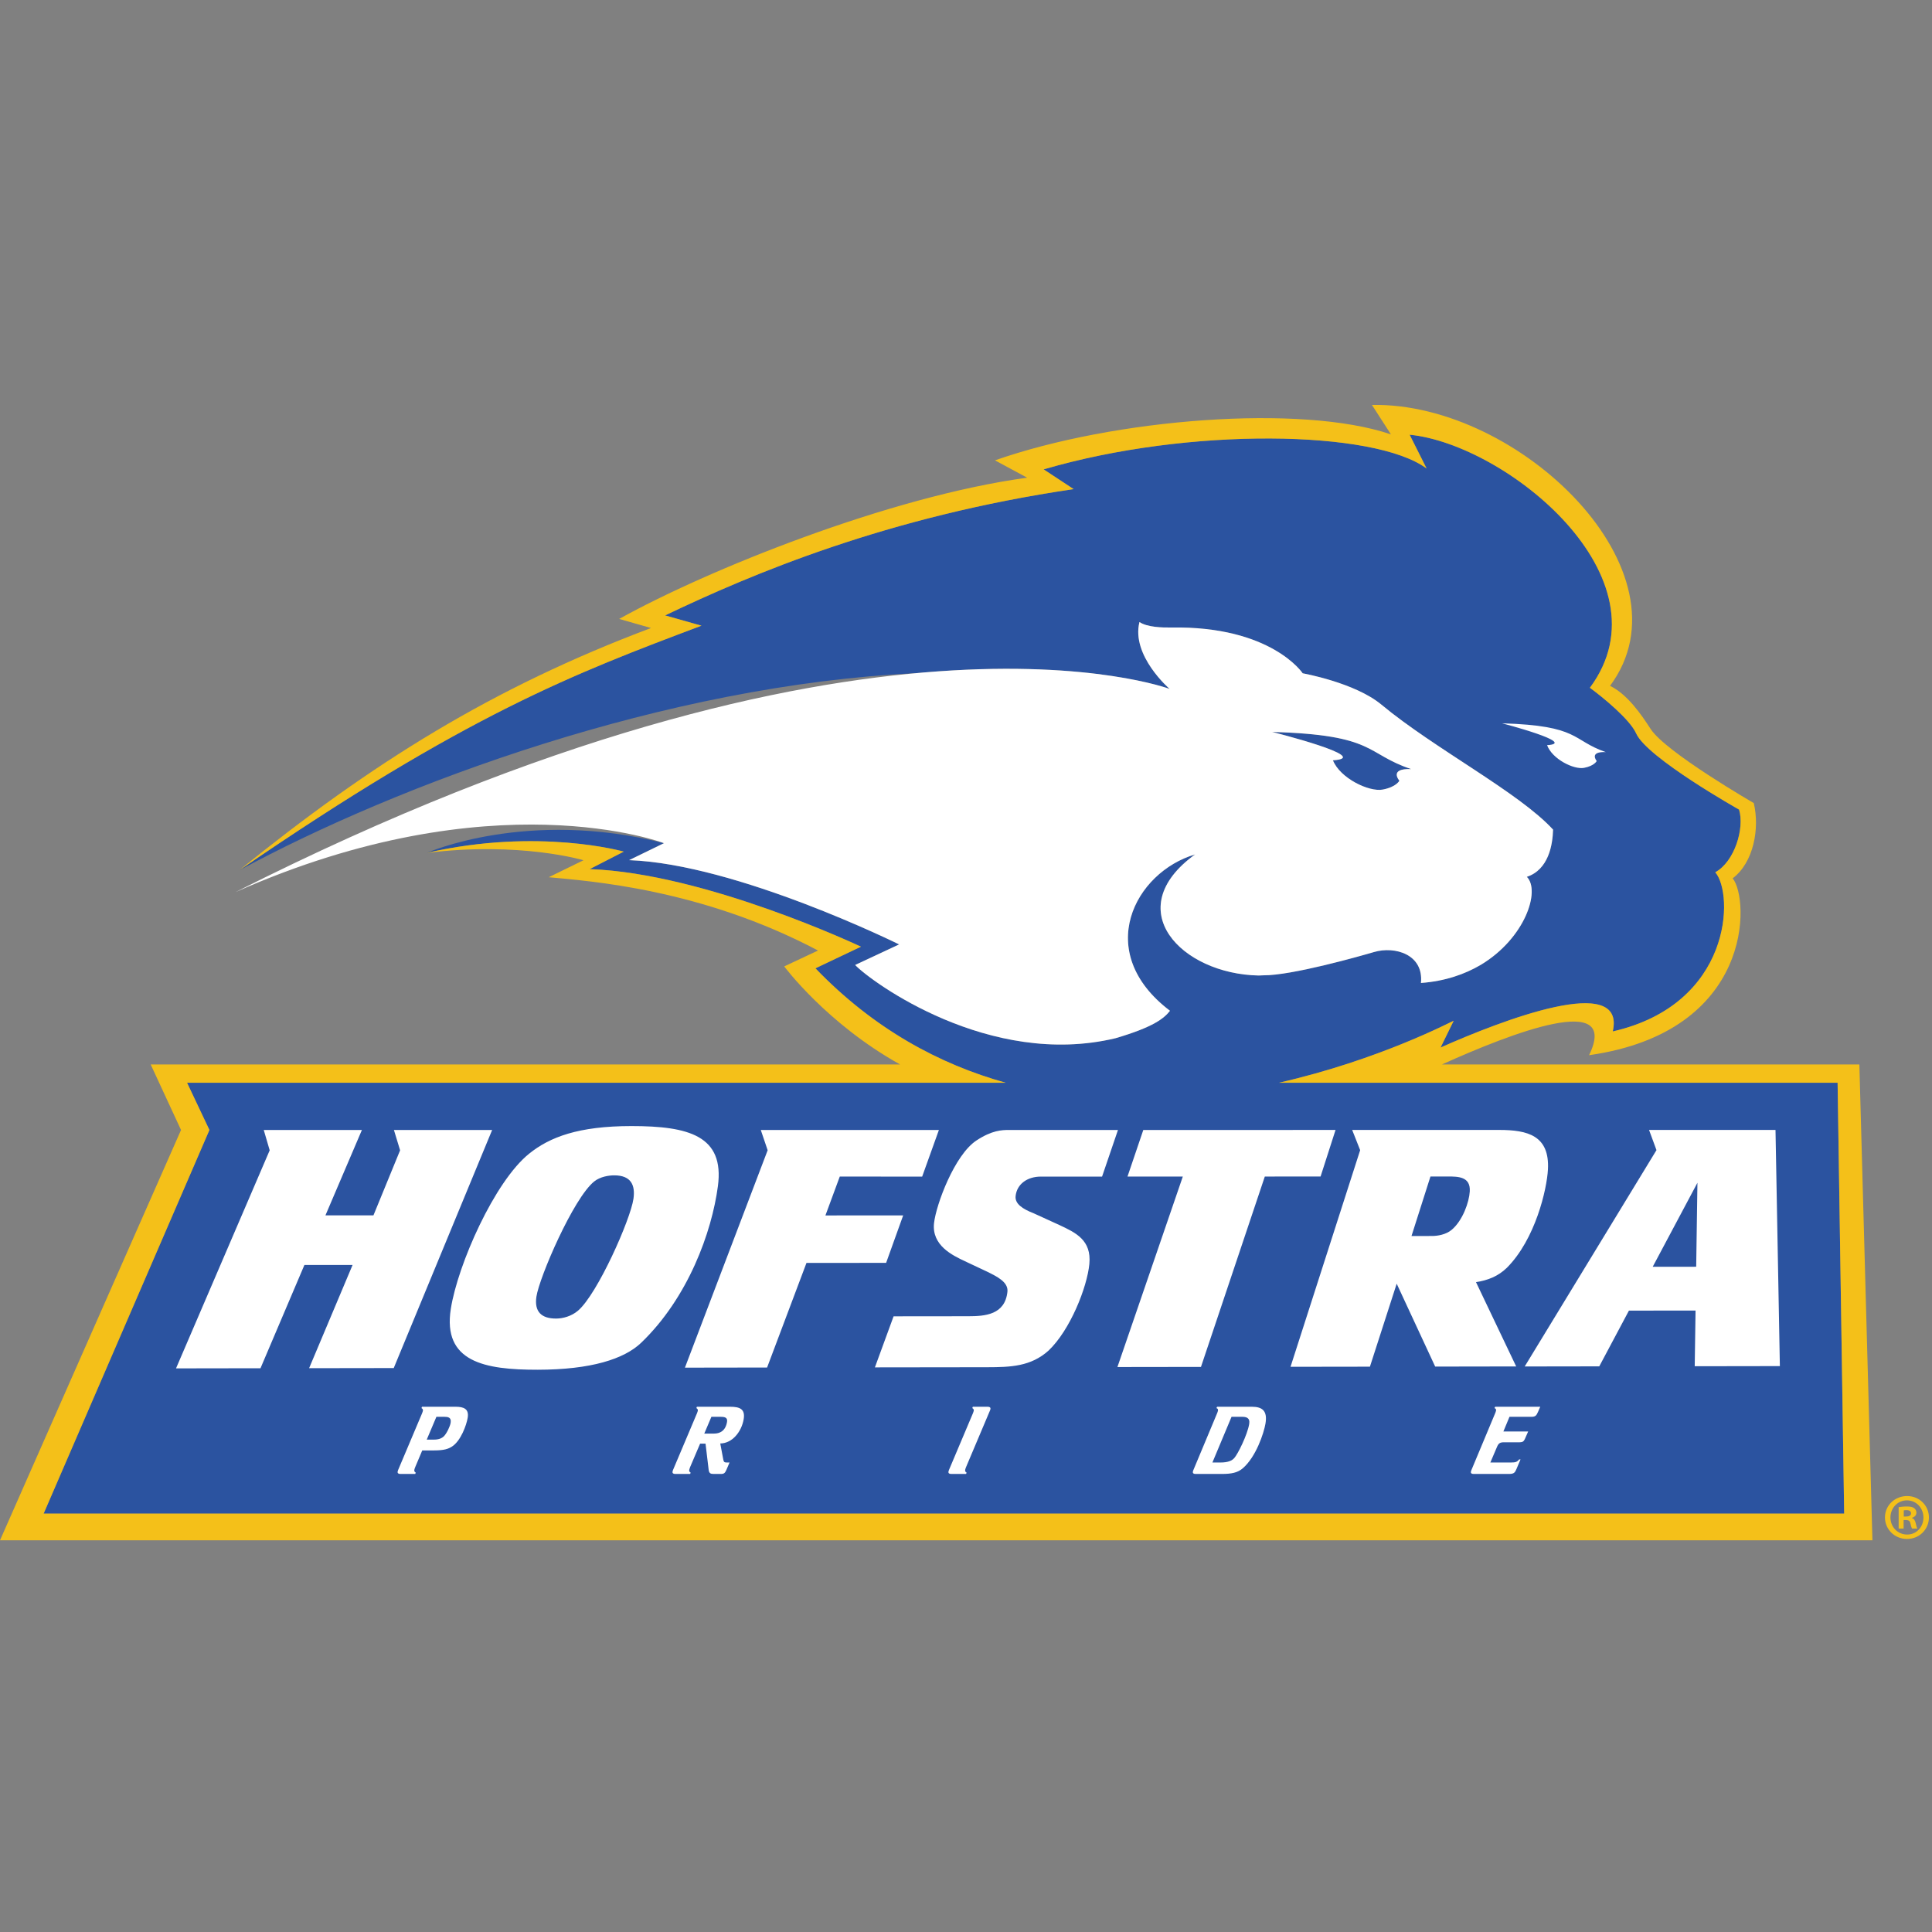
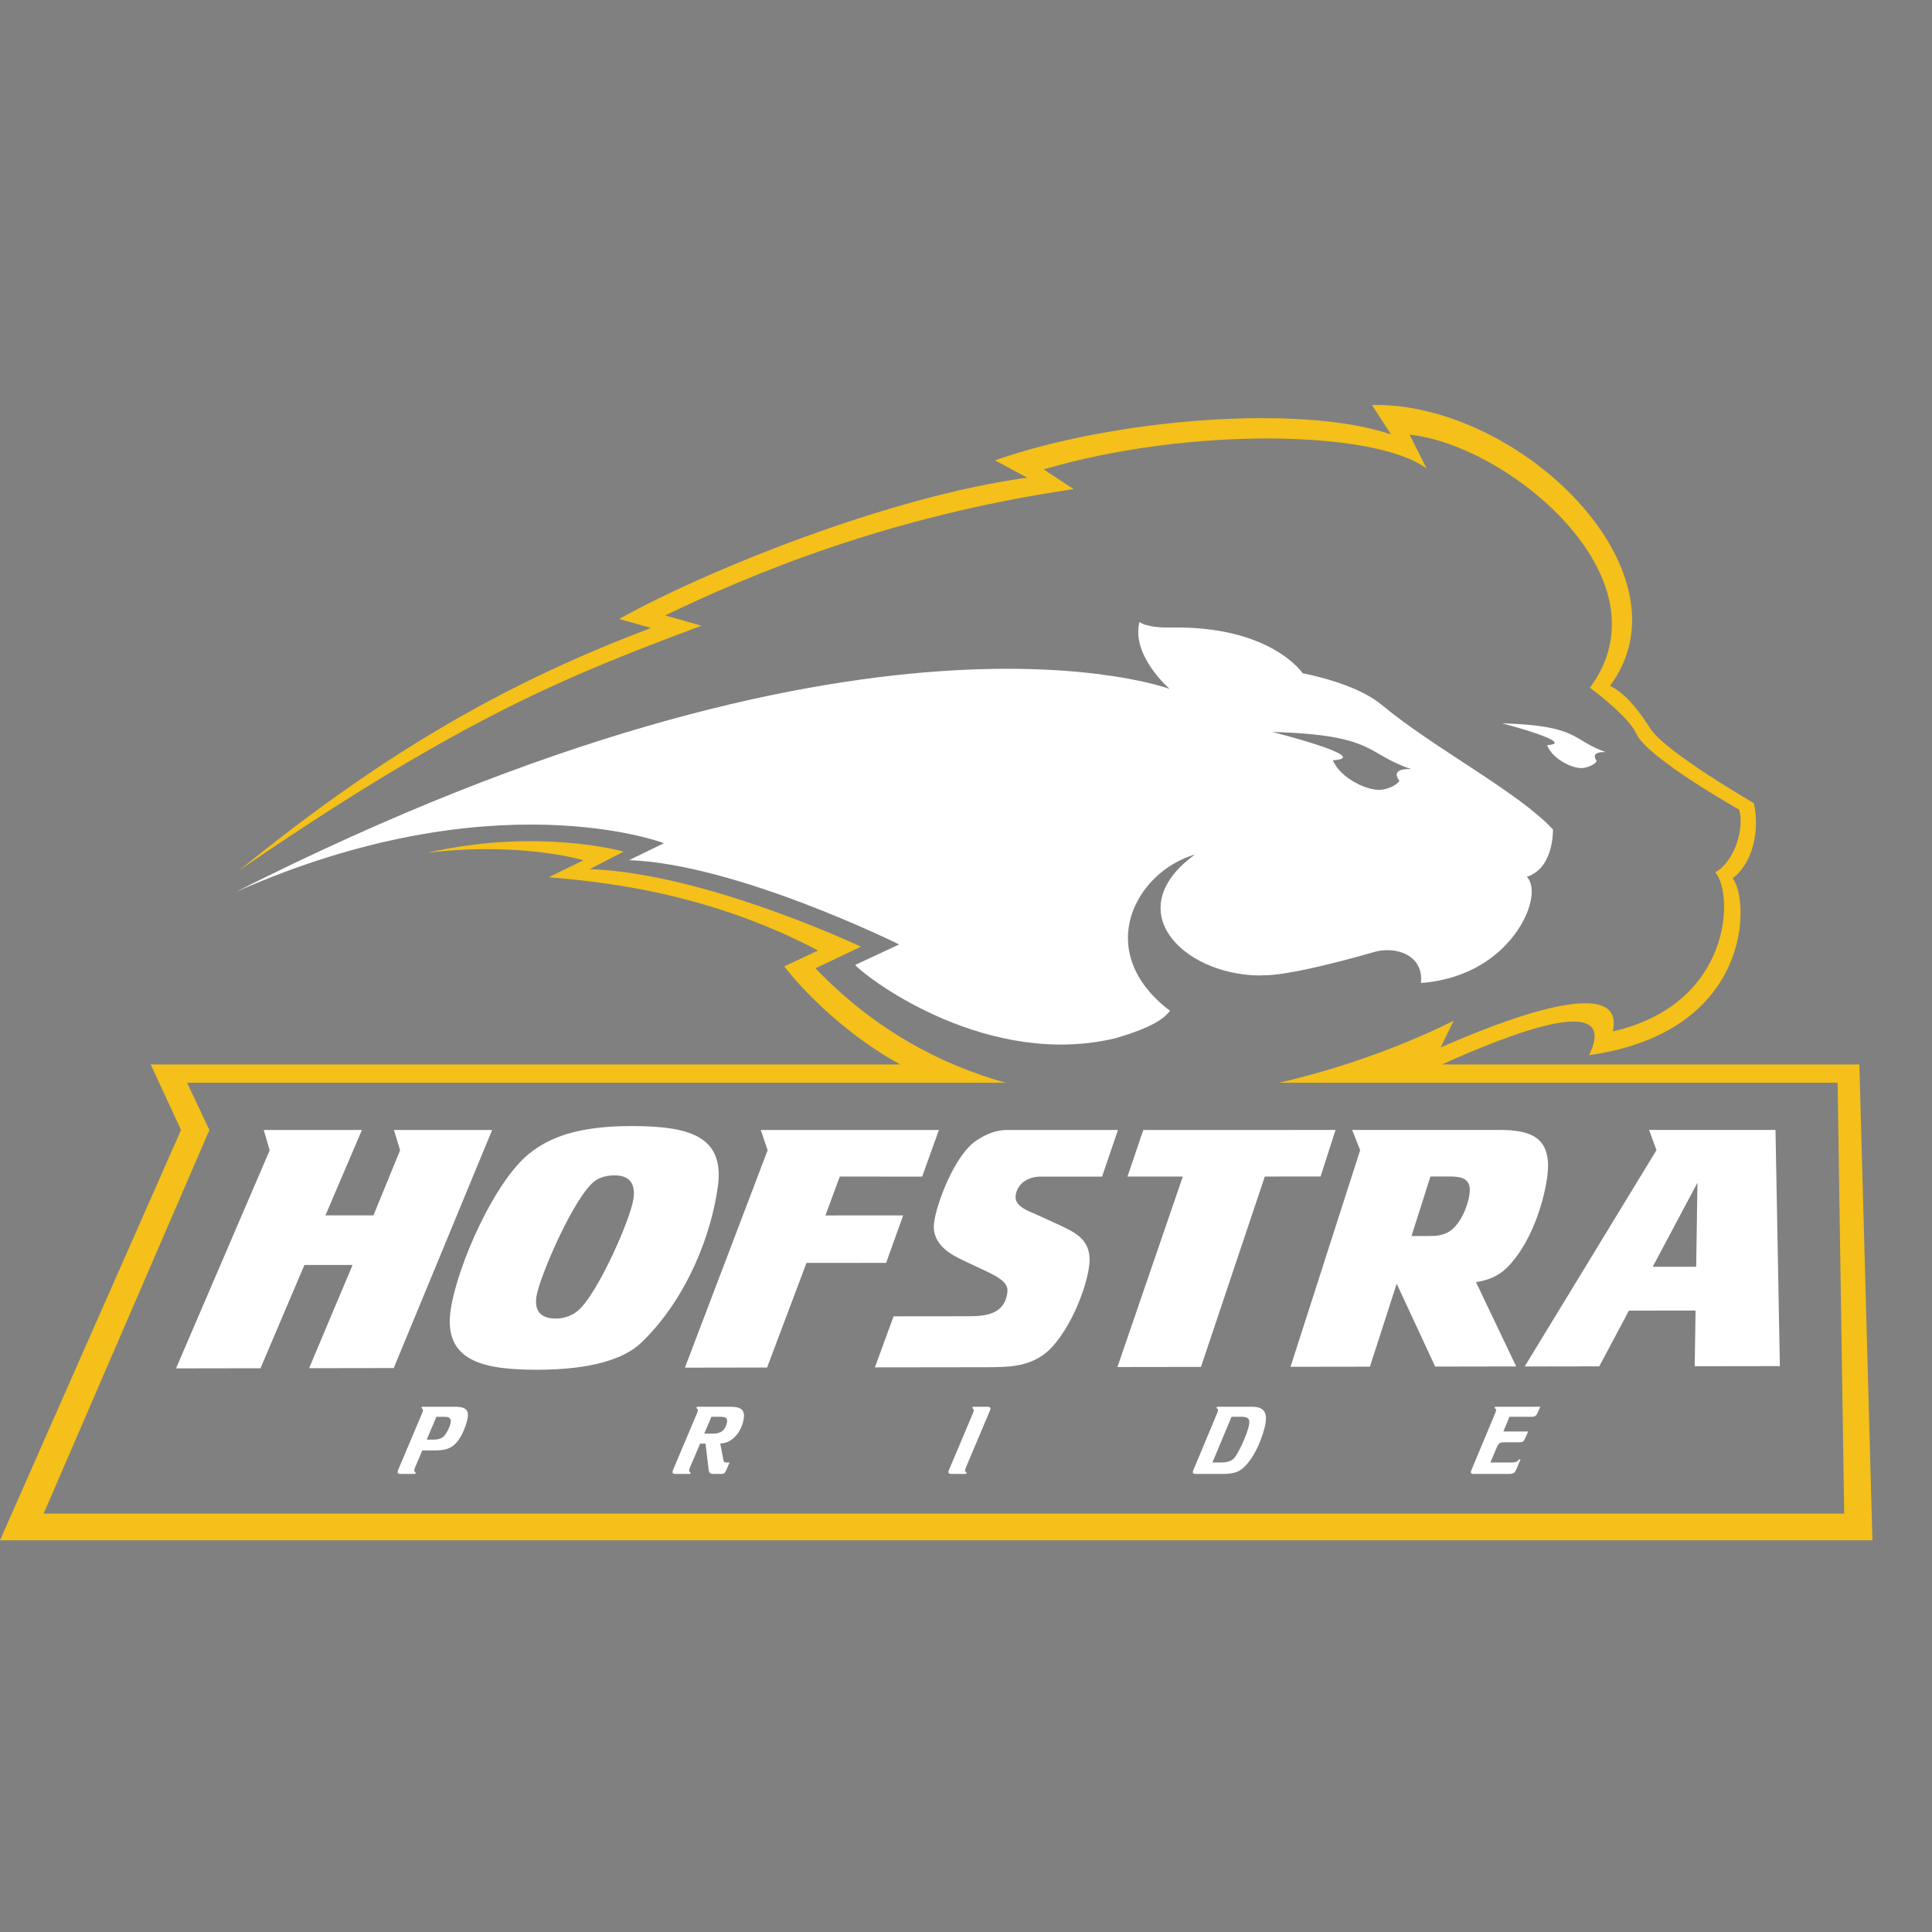
<svg xmlns="http://www.w3.org/2000/svg" width="200px" height="200px" viewBox="0 0 200 200" version="1.1">
  <rect x="0" y="0" width="200" height="200" fill="#808080" stroke="none" />
  <title>hofstra</title>
  <desc>Created with Sketch.</desc>
  <g id="hofstra" stroke="none" stroke-width="1" fill="none" fill-rule="evenodd">
    <g id="hofstra_BGD" transform="translate(0, -0)">
      <g id="hofstra" transform="translate(0, 41)">
        <g id="g10" transform="translate(100, 59.431) scale(-1, 1) rotate(-180) translate(-100, -59.431) translate(0, 0.41)" fill-rule="nonzero">
          <g id="g12">
-             <path d="M190.909,2.763 L190.228,47.366 L132.396,47.366 C142.883,49.758 150.321,53.744 150.483,53.782 L149.128,51.013 C155.487,53.836 168.356,58.798 166.951,52.678 C179.306,55.499 179.519,66.904 177.564,69.155 C179.572,70.257 180.613,73.727 180.028,75.645 C180.028,75.645 170.506,80.998 169.377,83.524 C168.716,85.001 165.893,87.297 164.585,88.256 C173.049,99.654 155.915,113.467 145.924,114.451 L147.684,110.95 C142.346,114.935 123.122,115.289 108.039,110.864 L111.143,108.82 C91.843,105.987 77.813,100.028 68.851,95.746 L72.615,94.683 C59.473,89.733 48.365,85.542 24.732,69.333 C41.298,78.296 68.882,88.547 94.874,89.768 C112.426,91.375 121.08,88.135 121.08,88.135 C121.08,88.135 117.082,91.574 117.957,95.057 C118.768,94.512 120.357,94.478 121.225,94.492 C131.614,94.669 134.855,89.751 134.855,89.751 C134.855,89.751 140.243,88.796 142.993,86.515 C148.509,81.934 157.215,77.443 160.772,73.571 C160.732,72.013 160.313,69.426 158.056,68.683 C159.49,67.249 157.881,62.33 153.294,59.574 C151.635,58.598 149.598,57.88 147.097,57.695 C147.397,60.662 144.395,61.53 142.245,60.9 C140.722,60.453 133.706,58.463 130.778,58.488 C130.657,58.489 130.491,58.482 130.295,58.468 C122.289,58.622 115.854,65.31 123.717,71.002 C117.49,69.176 113.087,60.896 121.117,54.816 C120.505,54.039 119.427,53.134 115.478,51.976 C102.417,48.85 90.19,57.814 88.526,59.557 L93.079,61.686 C93.079,61.686 76.262,70.014 65.127,70.41 L68.735,72.167 C54.582,75.777 44.186,71.163 44.186,71.163 C55.759,73.811 64.572,71.293 64.572,71.293 L61.043,69.483 C73.074,69.054 89.124,61.453 89.124,61.453 L84.414,59.213 C90.457,52.932 97.248,49.278 104.114,47.366 L19.365,47.366 L21.679,42.476 L4.517,2.763 L190.909,2.763 Z M146.093,79.834 C141.316,81.423 142.482,83.382 131.694,83.681 C131.694,83.681 142.308,81.019 137.983,80.746 C138.728,78.881 141.727,77.448 143.141,77.716 C144.549,77.982 144.865,78.635 144.865,78.635 C144.865,78.635 143.724,79.935 146.093,79.834 L146.093,79.834 Z" id="path14" fill="#2B53A0" />
            <path d="M163.982,79.964 C162.915,79.761 160.684,80.872 160.153,82.313 C163.404,82.516 155.494,84.576 155.494,84.576 C163.568,84.336 162.664,82.83 166.233,81.593 C164.452,81.673 165.292,80.672 165.292,80.672 C165.292,80.672 165.048,80.167 163.982,79.964 L163.982,79.964 Z M144.865,78.635 C144.865,78.635 144.548,77.982 143.141,77.716 C141.727,77.448 138.728,78.881 137.983,80.746 C142.308,81.019 131.694,83.681 131.694,83.681 C142.481,83.382 141.316,81.423 146.092,79.834 C143.724,79.935 144.865,78.635 144.865,78.635 L144.865,78.635 Z M147.097,57.695 C149.598,57.881 151.635,58.598 153.294,59.574 C157.881,62.33 159.49,67.249 158.056,68.683 C160.313,69.426 160.732,72.013 160.772,73.571 C157.215,77.444 148.509,81.934 142.993,86.515 C140.243,88.796 134.855,89.751 134.855,89.751 C134.855,89.751 131.614,94.669 121.225,94.492 C120.357,94.478 118.768,94.512 117.957,95.057 C117.081,91.574 121.08,88.135 121.08,88.135 C121.08,88.135 89.445,100.002 24.37,67.097 C51.036,78.936 68.735,72.167 68.735,72.167 L65.127,70.41 C76.262,70.014 93.079,61.686 93.079,61.686 L88.526,59.557 C90.19,57.814 102.417,48.851 115.477,51.976 C119.426,53.135 120.505,54.039 121.117,54.816 C113.086,60.897 117.49,69.176 123.717,71.002 C115.854,65.31 122.289,58.622 130.295,58.468 C130.491,58.482 130.657,58.489 130.778,58.488 C133.706,58.463 140.722,60.453 142.245,60.9 C144.395,61.53 147.397,60.662 147.097,57.695 L147.097,57.695 Z M148.08,37.661 L149.856,37.661 C150.939,37.662 152.245,37.662 152.15,36.113 C152.087,35.023 151.424,33.101 150.272,32.136 C149.661,31.635 148.815,31.503 148.23,31.503 L146.118,31.501 L148.08,37.661 Z M155.983,28.203 C158.95,31.176 160.134,36.347 160.242,38.39 C160.427,41.893 158.153,42.481 155.199,42.481 L139.977,42.479 L140.803,40.388 L133.595,17.962 L141.814,17.974 L144.585,26.565 L148.57,17.984 L156.955,17.998 L152.795,26.725 C154.021,26.913 155.078,27.33 155.983,28.203 L155.983,28.203 Z M138.255,42.479 L118.354,42.478 L116.717,37.653 L122.445,37.656 L115.675,17.938 L124.324,17.95 L130.933,37.657 L136.705,37.659 L138.255,42.479 Z M115.732,42.478 L104.435,42.477 C103.709,42.477 102.69,42.446 101.092,41.397 C98.825,39.922 96.907,34.767 96.691,32.837 C96.435,30.532 98.594,29.499 99.884,28.894 L102.229,27.79 C103.167,27.319 104.393,26.748 104.289,25.739 C104.04,23.338 101.963,23.198 100.231,23.195 L92.504,23.187 L90.57,17.902 L102.181,17.917 C104.628,17.921 106.71,17.993 108.54,19.635 C110.778,21.75 112.536,26.183 112.77,28.604 C113.007,31.082 111.359,31.848 109.65,32.645 L107.028,33.842 C105.838,34.306 105.053,34.837 105.135,35.631 C105.267,36.891 106.363,37.65 107.745,37.651 L114.086,37.652 L115.732,42.478 Z M50.947,42.477 L40.779,42.477 L41.418,40.373 L38.659,33.639 L33.689,33.637 L37.465,42.477 L27.303,42.477 L27.918,40.372 L18.222,17.798 L26.966,17.812 L31.512,28.5 L36.499,28.504 L31.999,17.818 L40.76,17.831 L50.947,42.477 Z M95.461,37.647 L97.195,42.478 L78.756,42.478 L79.467,40.379 L70.903,17.873 L79.409,17.886 L83.486,28.714 L91.731,28.721 L93.496,33.634 L85.448,33.63 L86.934,37.657 L95.461,37.647 Z M171.087,28.314 L175.718,37.013 L175.589,28.319 L171.087,28.314 Z M183.799,42.481 L170.709,42.481 L171.478,40.391 L157.837,17.995 L165.555,18.007 L168.626,23.777 L175.523,23.785 L175.437,18.02 L184.251,18.034 L183.799,42.481 Z M57.566,22.955 C58.27,22.955 59.158,23.194 59.835,23.772 C61.859,25.502 65.278,33.231 65.577,35.361 C65.768,36.72 65.369,37.781 63.579,37.78 C63.032,37.78 62.135,37.646 61.514,37.15 C59.357,35.425 55.828,27.22 55.53,25.226 C55.297,23.665 56.045,22.953 57.566,22.955 L57.566,22.955 Z M46.668,23.96 C47.384,28.527 51.191,37.148 54.775,40.022 C56.895,41.734 59.869,42.882 65.365,42.882 C71.329,42.882 75.01,41.865 74.317,36.658 C73.685,31.9 71.229,25.105 66.371,20.447 C64.614,18.766 61.183,17.664 55.669,17.657 C50.153,17.649 45.805,18.467 46.668,23.96 L46.668,23.96 Z" id="path16" fill="#FFFFFF" />
            <path d="M44.176,10.423 L44.907,10.423 C45.41,10.423 45.738,10.555 45.964,10.783 C46.251,11.087 46.585,11.779 46.65,12.167 C46.746,12.736 46.36,12.784 46.004,12.784 L45.176,12.784 L44.176,10.423 Z M41.467,6.869 C41.28,6.869 41.13,6.916 41.164,7.115 C41.17,7.154 41.192,7.229 41.209,7.267 L43.684,13.125 C43.718,13.21 43.771,13.352 43.781,13.409 C43.807,13.56 43.712,13.646 43.63,13.684 L43.684,13.826 L47.157,13.826 C48.005,13.826 48.571,13.608 48.414,12.679 C48.285,11.911 47.697,10.291 46.8,9.712 C46.423,9.465 45.972,9.305 44.946,9.305 L43.712,9.305 L42.991,7.597 C42.942,7.484 42.905,7.381 42.889,7.285 C42.864,7.134 42.957,7.048 43.04,7.01 L42.987,6.869 L41.467,6.869 L41.467,6.869 Z" id="path18" fill="#FFFFFF" />
            <path d="M72.907,11.049 L73.923,11.049 C74.496,11.049 75.101,11.304 75.261,12.252 C75.338,12.716 75.034,12.784 74.571,12.784 L73.643,12.784 L72.907,11.049 Z M69.924,6.869 C69.737,6.869 69.587,6.916 69.621,7.115 C69.627,7.154 69.65,7.229 69.665,7.267 L72.141,13.125 C72.175,13.21 72.229,13.352 72.238,13.409 C72.264,13.56 72.169,13.646 72.087,13.684 L72.141,13.826 L75.574,13.826 C76.601,13.826 77.161,13.579 76.985,12.536 C76.772,11.267 75.825,10.035 74.56,10.025 L74.878,8.338 C74.926,8.091 75.018,8.054 75.245,8.054 L75.522,8.054 L75.194,7.285 C75.054,6.973 74.957,6.869 74.631,6.869 L73.881,6.869 C73.556,6.869 73.409,6.934 73.361,7.294 L73.037,10.006 L72.475,10.006 L71.448,7.597 C71.41,7.484 71.363,7.381 71.346,7.285 C71.32,7.134 71.415,7.048 71.497,7.01 L71.445,6.869 L69.924,6.869 L69.924,6.869 Z" id="path20" fill="#FFFFFF" />
            <path d="M98.489,6.869 C98.302,6.869 98.152,6.916 98.185,7.115 C98.192,7.154 98.215,7.229 98.231,7.267 L100.706,13.125 C100.74,13.21 100.794,13.352 100.803,13.409 C100.829,13.56 100.735,13.646 100.652,13.684 L100.706,13.826 L102.226,13.826 C102.413,13.826 102.563,13.779 102.53,13.579 C102.523,13.542 102.505,13.494 102.487,13.447 L100.013,7.597 C99.965,7.484 99.928,7.381 99.911,7.285 C99.886,7.134 99.981,7.048 100.063,7.01 L100.01,6.869 L98.489,6.869" id="path22" fill="#FFFFFF" />
            <path d="M125.508,8.054 L126.328,8.054 C127.157,8.054 127.525,8.253 127.765,8.508 C128.14,8.917 129.13,10.926 129.316,12.034 C129.429,12.707 128.978,12.784 128.583,12.784 L127.488,12.784 L125.508,8.054 Z M123.79,6.869 C123.602,6.869 123.451,6.906 123.486,7.115 C123.492,7.154 123.511,7.21 123.528,7.248 L125.988,13.135 C126.02,13.21 126.072,13.342 126.086,13.427 C126.113,13.589 126.026,13.656 125.922,13.684 L125.996,13.826 L129.587,13.826 C130.694,13.826 131.221,13.39 131.002,12.082 C130.837,11.105 130.026,8.631 128.643,7.447 C128.124,7.002 127.489,6.869 126.484,6.869 L123.79,6.869 L123.79,6.869 Z" id="path24" fill="#FFFFFF" />
            <path d="M159.237,13.342 C159.043,12.897 158.955,12.784 158.501,12.784 L156.261,12.784 L155.631,11.267 L158.196,11.267 L157.846,10.471 C157.736,10.234 157.604,10.148 157.327,10.148 L155.719,10.148 C155.294,10.148 155.133,10.064 154.966,9.664 L154.281,8.054 L156.393,8.054 C156.926,8.054 157.046,8.12 157.266,8.376 L157.404,8.376 L156.993,7.399 C156.834,7.04 156.766,6.869 156.213,6.869 L152.572,6.869 C152.384,6.869 152.232,6.906 152.268,7.115 C152.275,7.154 152.294,7.21 152.311,7.248 L154.771,13.135 C154.804,13.21 154.855,13.342 154.87,13.427 C154.897,13.589 154.809,13.656 154.705,13.684 L154.779,13.826 L159.446,13.826 L159.237,13.342" id="path26" fill="#FFFFFF" />
            <path d="M193.833,0 L192.481,49.261 L149.273,49.261 C156.588,52.563 167.731,56.846 164.5,50.219 C181.564,52.639 181.119,66.387 179.365,68.528 C181.555,70.177 182.172,73.719 181.55,76.319 C181.55,76.319 172.417,81.593 170.868,83.997 C169.885,85.522 168.454,87.589 166.67,88.451 C175.412,100.226 157.33,117.83 142.023,117.533 L143.988,114.485 C134.693,117.65 115.322,116.119 103.001,111.797 L106.333,110.001 C92.033,108.058 73.166,100.426 64.097,95.38 L67.391,94.441 C50.97,88.266 38.45,80.448 24.732,69.331 C48.365,85.541 59.473,89.732 72.615,94.681 L68.851,95.744 C77.813,100.027 91.843,105.985 111.143,108.819 L108.039,110.863 C123.122,115.287 142.346,114.934 147.684,110.949 L145.924,114.45 C155.915,113.466 173.049,99.653 164.585,88.254 C165.893,87.297 168.716,84.999 169.377,83.523 C170.506,80.996 180.028,75.643 180.028,75.643 C180.613,73.726 179.572,70.256 177.564,69.153 C179.519,66.903 179.306,55.498 166.951,52.677 C168.356,58.798 155.487,53.834 149.128,51.012 L150.483,53.78 C150.321,53.744 142.883,49.758 132.396,47.366 L190.228,47.366 L190.909,2.763 L4.517,2.763 L21.679,42.476 L19.365,47.366 L104.113,47.366 C97.248,49.278 90.457,52.931 84.414,59.212 L89.124,61.451 C89.124,61.451 73.074,69.053 61.043,69.481 L64.572,71.291 C64.572,71.291 55.759,73.81 44.186,71.161 C53.844,72.361 60.403,70.401 60.403,70.401 L56.809,68.643 C60.983,68.242 72.555,67.465 84.68,61.054 L81.182,59.41 C81.182,59.41 85.576,53.491 93.172,49.261 L15.598,49.261 L18.74,42.476 L0,0 L193.833,0" id="path28" fill="#F4C019" />
-             <path d="M197.075,2.462 L197.318,2.462 C197.601,2.462 197.831,2.556 197.831,2.785 C197.831,2.988 197.683,3.123 197.359,3.123 C197.223,3.123 197.129,3.109 197.075,3.096 L197.075,2.462 Z M197.061,1.219 L196.548,1.219 L196.548,3.434 C196.751,3.461 197.034,3.501 197.399,3.501 C197.818,3.501 198.007,3.434 198.155,3.326 C198.291,3.231 198.385,3.069 198.385,2.853 C198.385,2.583 198.182,2.407 197.925,2.326 L197.925,2.299 C198.142,2.232 198.25,2.056 198.317,1.759 C198.385,1.422 198.439,1.3 198.48,1.219 L197.939,1.219 C197.872,1.3 197.831,1.489 197.764,1.759 C197.723,1.988 197.588,2.097 197.305,2.097 L197.061,2.097 L197.061,1.219 Z M195.698,2.367 C195.698,1.381 196.44,0.598 197.426,0.598 C198.385,0.585 199.114,1.381 199.114,2.354 C199.114,3.339 198.385,4.136 197.399,4.136 C196.44,4.136 195.698,3.339 195.698,2.367 Z M199.681,2.367 C199.681,1.124 198.682,0.139 197.413,0.139 C196.143,0.139 195.13,1.124 195.13,2.367 C195.13,3.609 196.143,4.582 197.426,4.582 C198.682,4.582 199.681,3.609 199.681,2.367 L199.681,2.367 Z" id="path30" fill="#F4C019" />
          </g>
        </g>
      </g>
    </g>
  </g>
</svg>